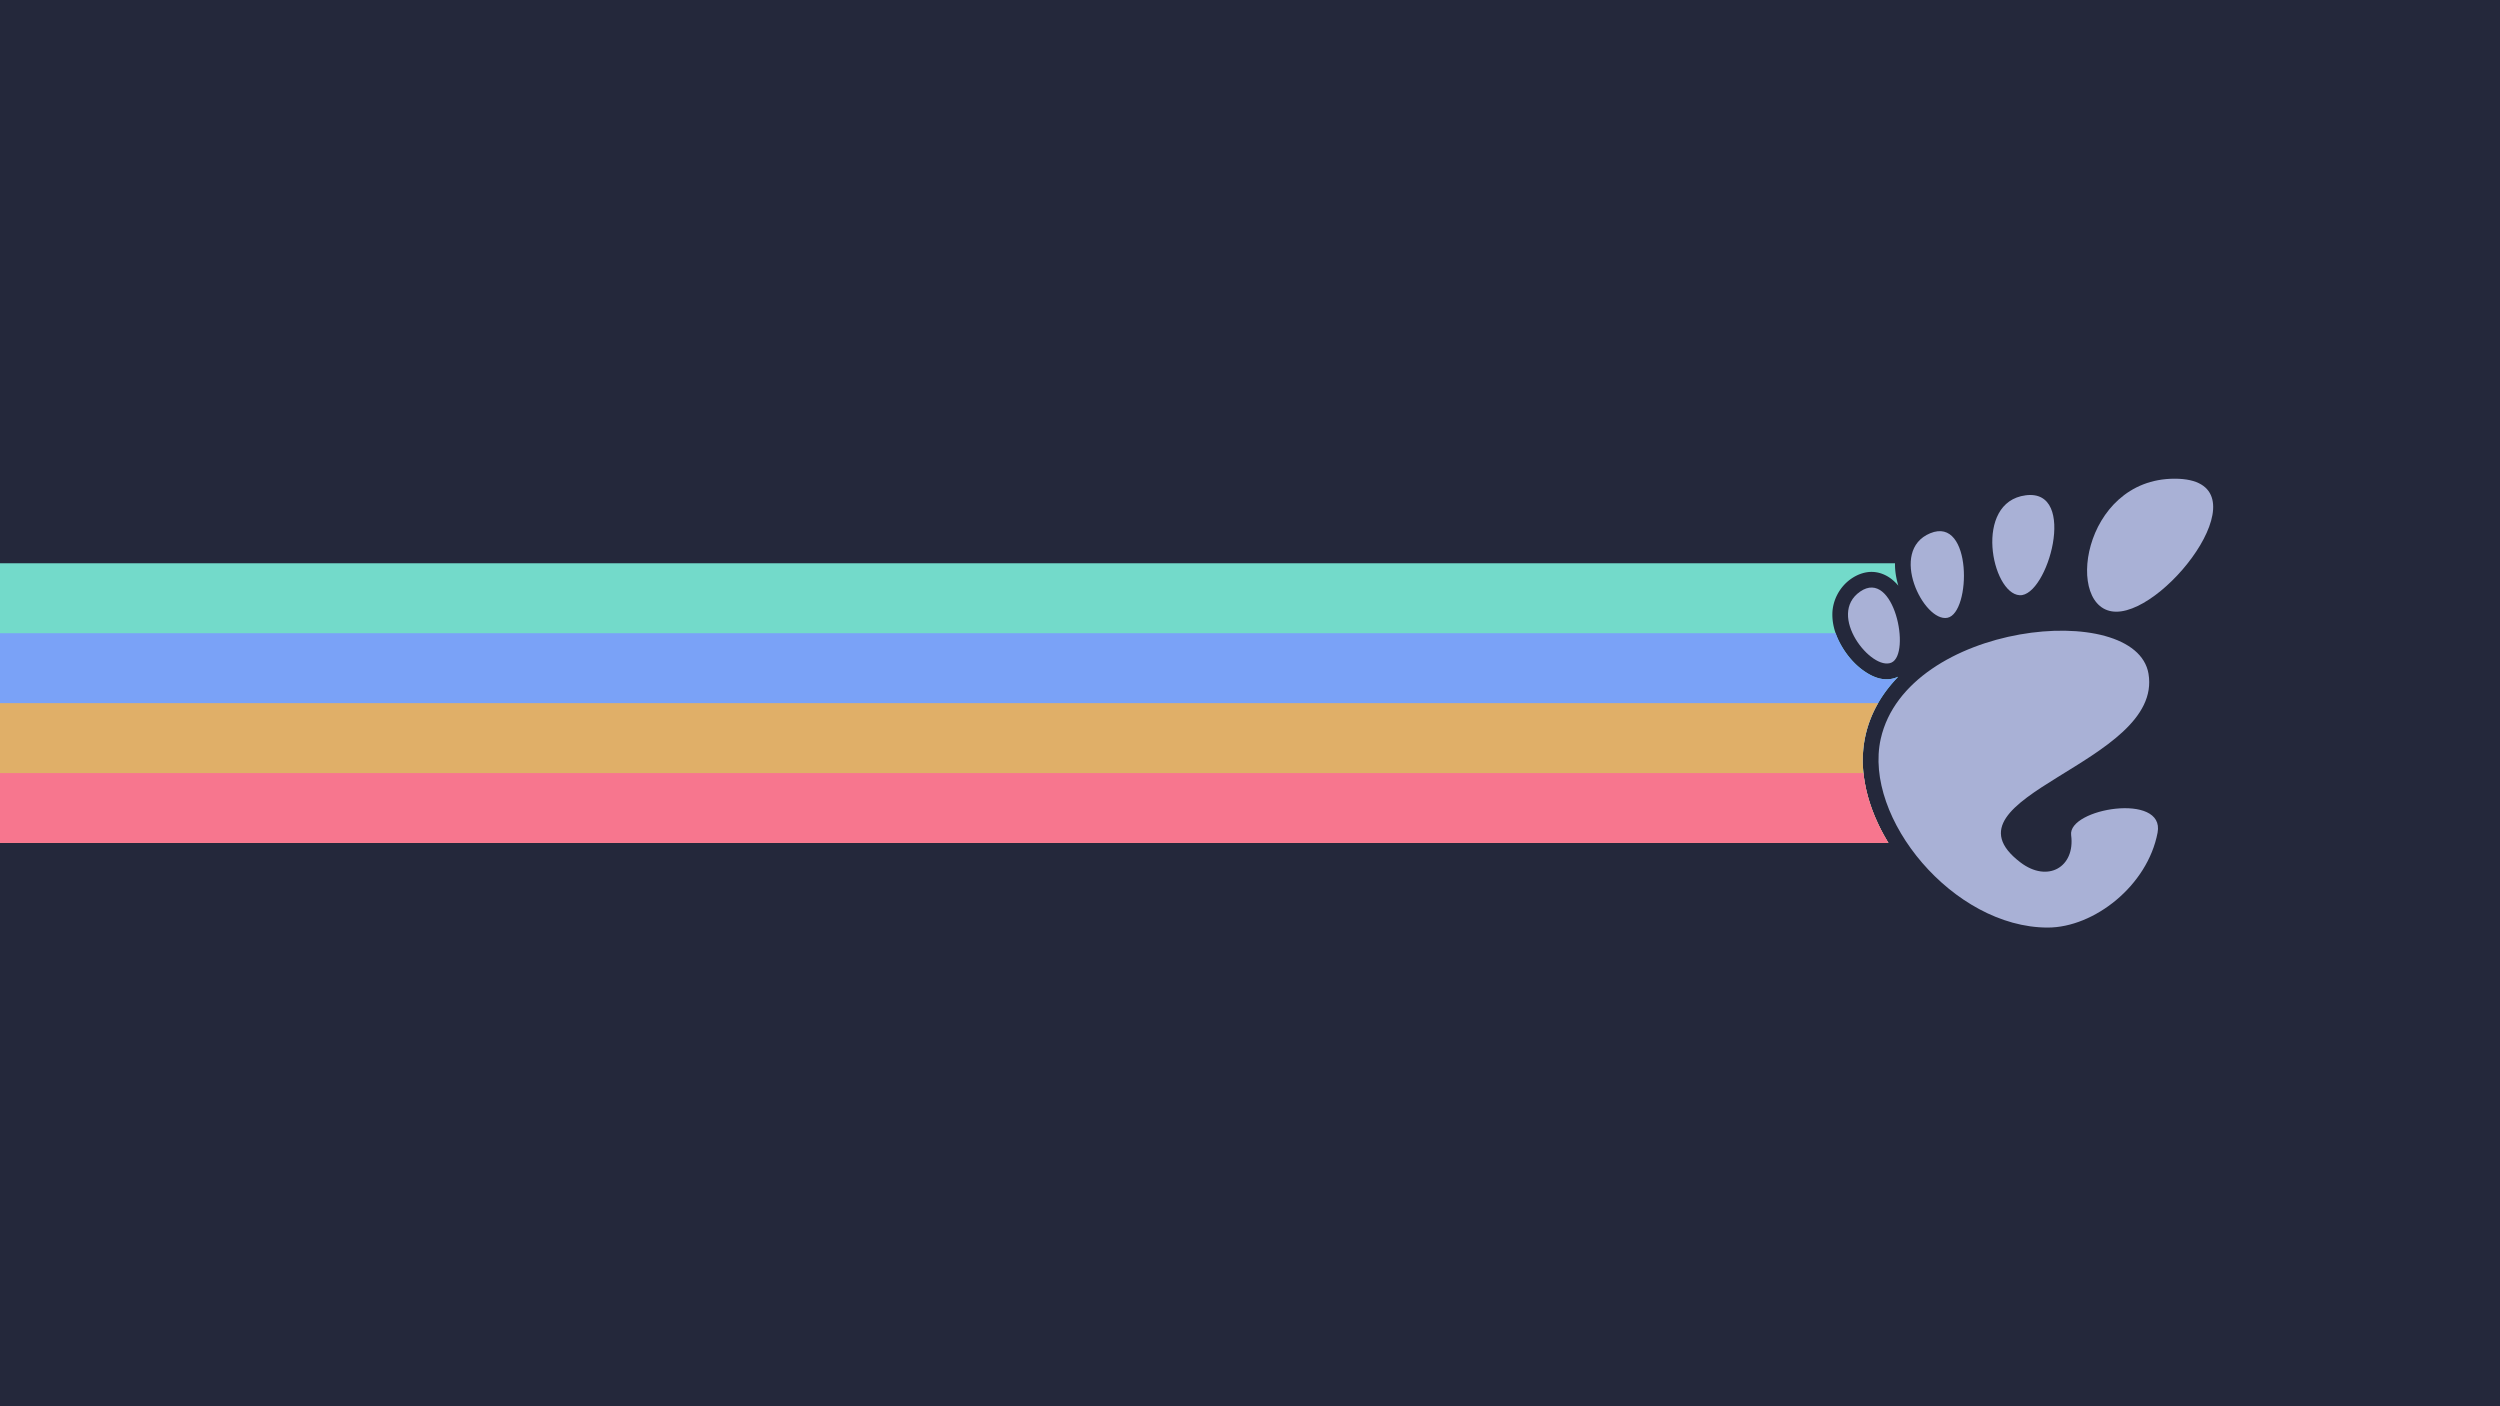
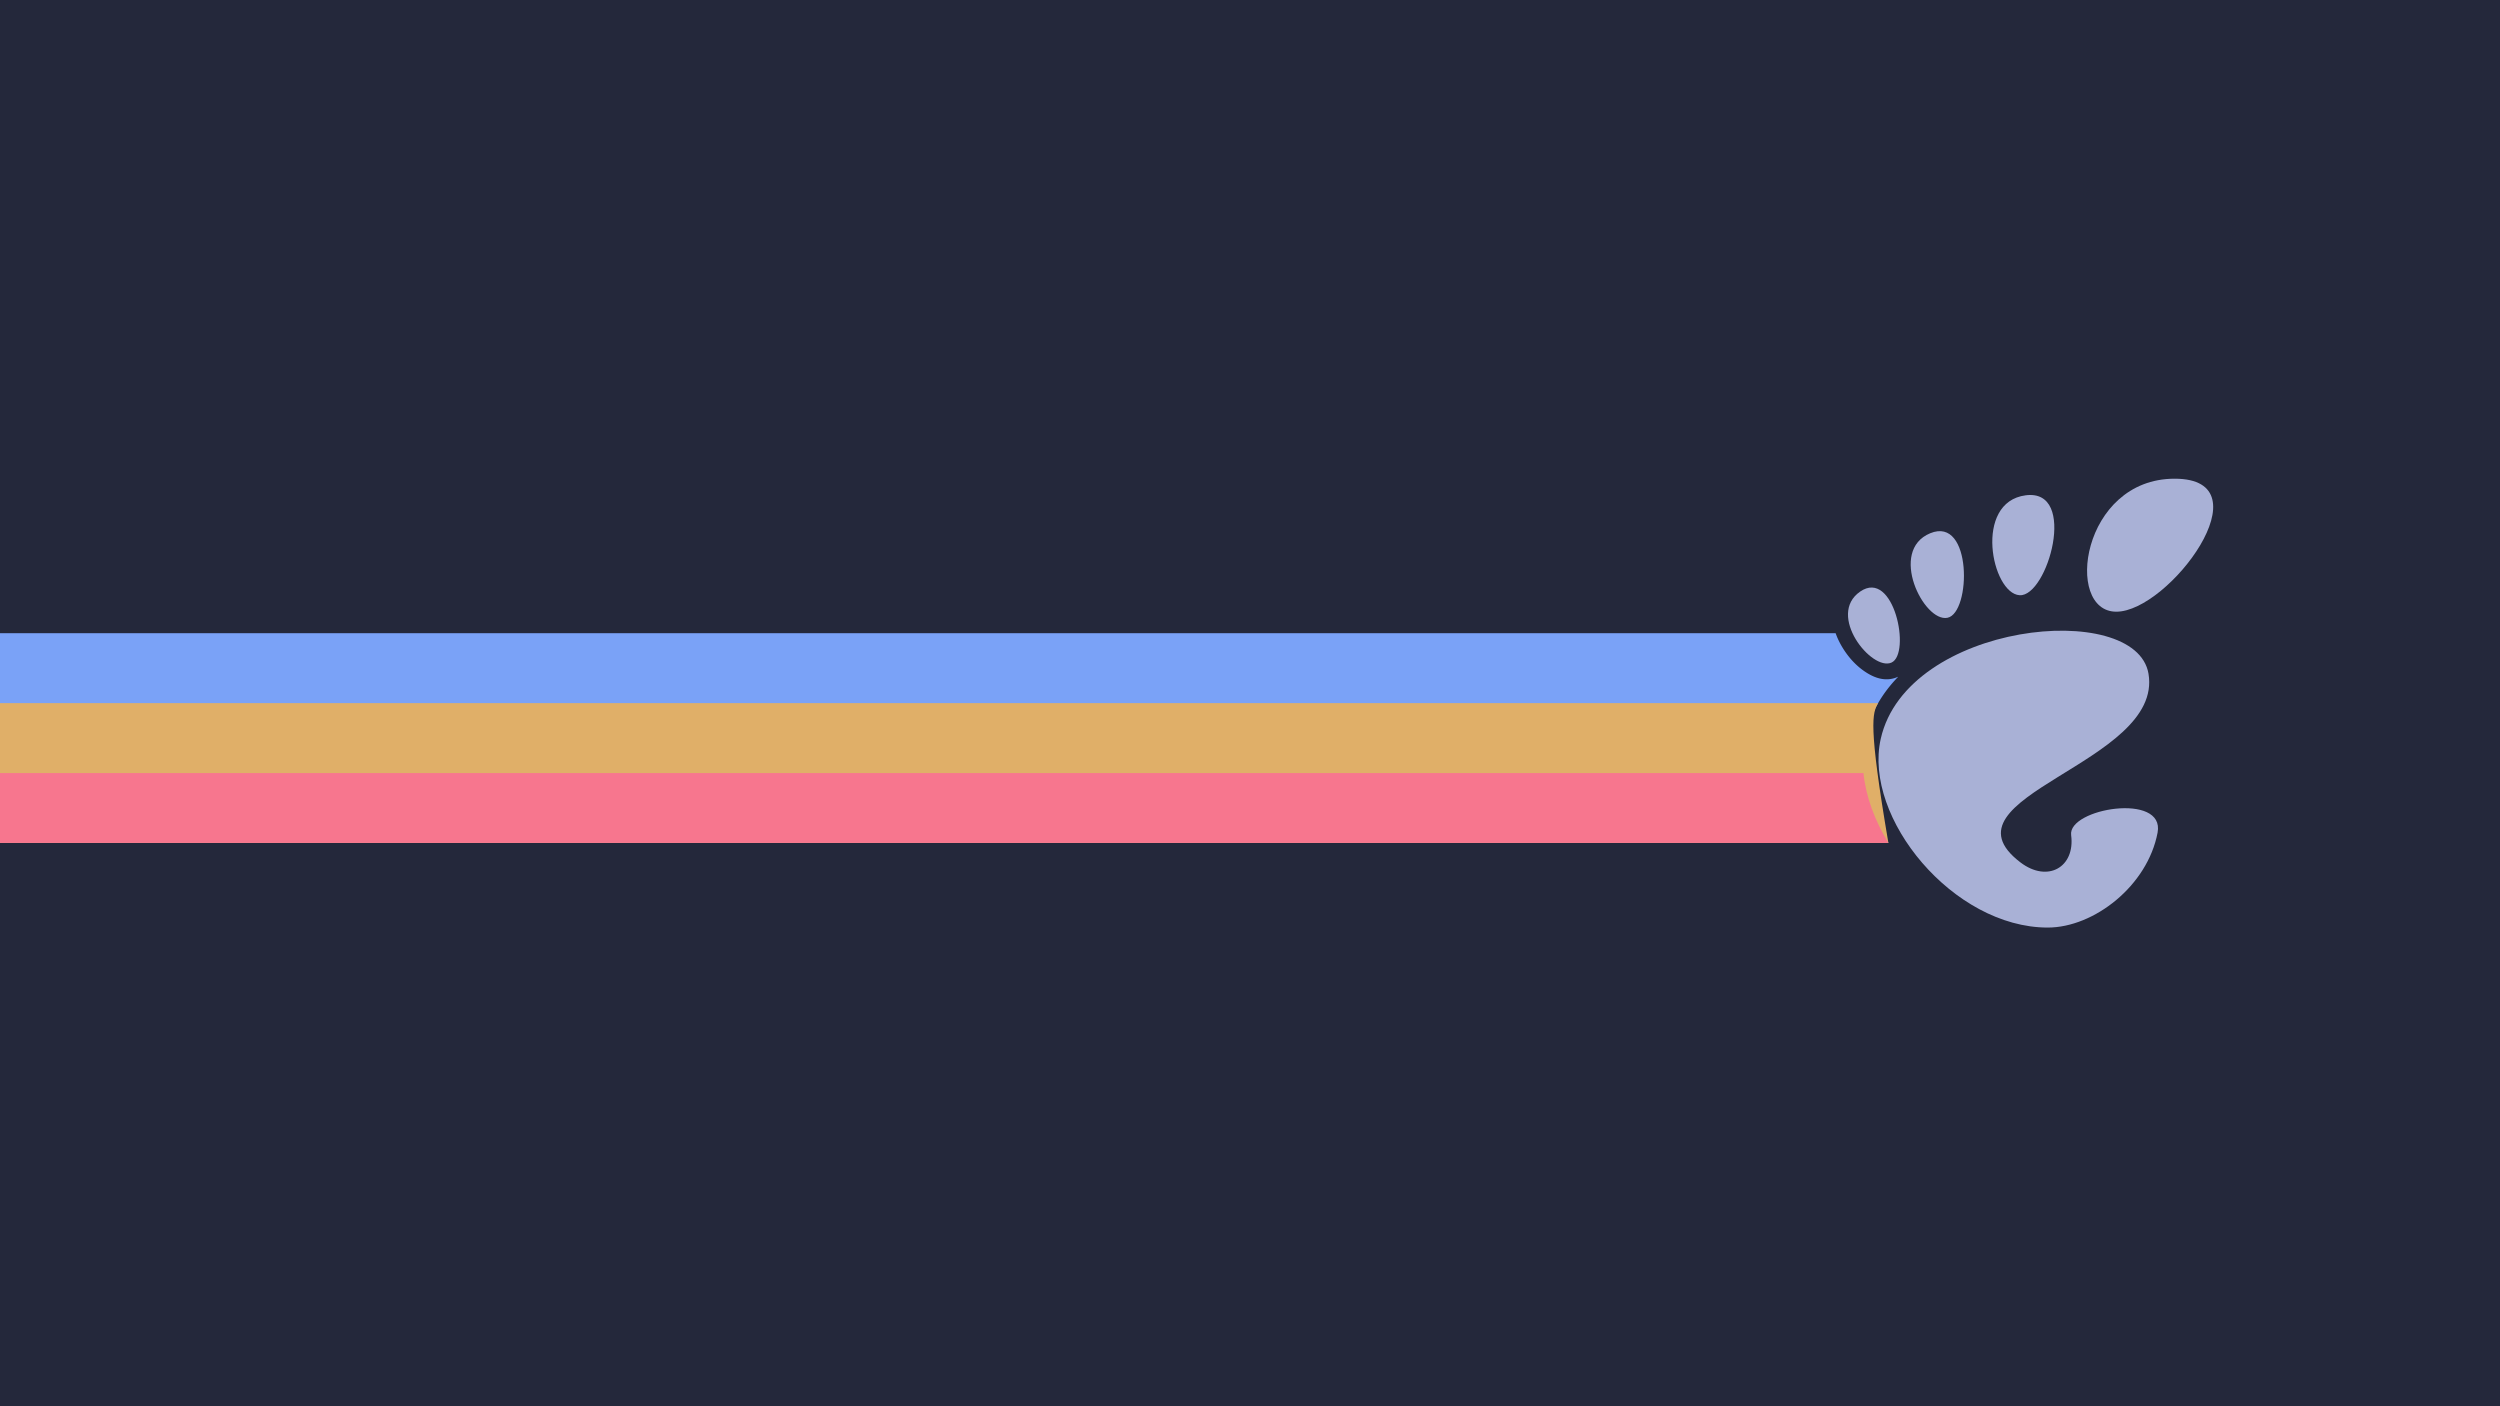
<svg xmlns="http://www.w3.org/2000/svg" xmlns:ns1="http://sodipodi.sourceforge.net/DTD/sodipodi-0.dtd" xmlns:ns2="http://www.inkscape.org/namespaces/inkscape" id="Layer_1" data-name="Layer 1" viewBox="0 0 1920 1080" version="1.1" ns1:docname="gnome_00_scalable.svg" width="1920" height="1080" ns2:version="1.2 (dc2aedaf03, 2022-05-15)" ns2:export-filename="gnome_00_3840x2160.png" ns2:export-xdpi="192" ns2:export-ydpi="192">
  <ns1:namedview pagecolor="#ffffff" bordercolor="#666666" borderopacity="1" objecttolerance="10" gridtolerance="10" guidetolerance="10" ns2:pageopacity="0" ns2:pageshadow="2" ns2:window-width="1670" ns2:window-height="1048" id="namedview11" showgrid="false" fit-margin-top="0" fit-margin-left="0" fit-margin-right="0" fit-margin-bottom="0" ns2:zoom="0.61047079" ns2:cx="929.61041" ns2:cy="578.24224" ns2:window-x="2170" ns2:window-y="32" ns2:window-maximized="1" ns2:current-layer="Layer_1" ns2:document-rotation="0" ns2:snap-intersection-paths="true" ns2:showpageshadow="0" ns2:pagecheckerboard="0" ns2:deskcolor="#d1d1d1" />
  <defs id="defs4">
    <style id="style2">.cls-1{fill:#3ddc84;}</style>
  </defs>
  <title id="title6">Android robot</title>
  <g id="g1689">
    <rect style="fill:#24283b;fill-opacity:1;fill-rule:nonzero;stroke-width:104.97;stroke-linecap:round;stroke-linejoin:round;paint-order:stroke markers fill" id="rect835" width="1920" height="1080" x="-7.4218752e-07" y="5.2734376e-06" />
-     <path style="fill:#73daca;fill-opacity:1;stroke:none;stroke-width:7.663;stroke-linejoin:round;stroke-miterlimit:4;stroke-dasharray:none;stroke-opacity:1;paint-order:stroke markers fill" d="m 0,432.611 v 214.775 h 1450.293 c -15.844,-25.995 -23.711,-55.263 -17.615,-82.541 3.916,-17.539 12.969,-32.527 24.969,-44.912 a 223.345,204.054 0 0 1 0.018,-0.162 c -0.066,0.03 -0.129,0.064 -0.195,0.094 h -0.01 c -9.707,4.271 -18.651,0.391 -25.436,-4.225 -6.785,-4.615 -12.63,-11.059 -17.166,-18.623 -4.536,-7.564 -7.831,-16.333 -7.594,-25.961 0.237,-9.628 5.147,-20.14 14.527,-26.621 4.856,-3.353 10.587,-5.397 16.346,-5.203 h 0 c 5.758,0.194 10.969,2.61 14.859,5.738 1.846,1.485 3.474,3.106 4.93,4.83 -1.647,-5.49 -2.668,-11.284 -2.561,-17.189 z" id="rect2943" />
    <path id="rect2945" style="fill:#7aa2f7;fill-opacity:1;stroke:none;stroke-width:6.78;stroke-linejoin:round;stroke-miterlimit:4;stroke-dasharray:none;stroke-opacity:1;paint-order:stroke markers fill" d="M 0 486.305 L 0 647.387 L 1450.293 647.387 C 1434.449 621.392 1426.582 592.124 1432.678 564.846 C 1436.594 547.307 1445.647 532.319 1457.647 519.934 A 223.345 204.054 0 0 1 1457.664 519.771 C 1457.598 519.802 1457.535 519.836 1457.469 519.865 L 1457.459 519.865 C 1447.752 524.136 1438.808 520.256 1432.023 515.641 C 1425.239 511.025 1419.393 504.581 1414.857 497.018 C 1412.851 493.672 1411.09 490.091 1409.768 486.305 L 0 486.305 z " />
-     <path id="path940" style="fill:#e0af68;fill-opacity:1;stroke:none;stroke-width:5.535;stroke-linejoin:round;stroke-miterlimit:4;stroke-dasharray:none;stroke-opacity:1;paint-order:stroke markers fill" d="M 0 540 L 0 647.387 L 1450.293 647.387 C 1434.449 621.392 1426.582 592.124 1432.678 564.846 C 1434.676 555.898 1438.009 547.614 1442.389 540 L 0 540 z " />
+     <path id="path940" style="fill:#e0af68;fill-opacity:1;stroke:none;stroke-width:5.535;stroke-linejoin:round;stroke-miterlimit:4;stroke-dasharray:none;stroke-opacity:1;paint-order:stroke markers fill" d="M 0 540 L 0 647.387 L 1450.293 647.387 C 1434.676 555.898 1438.009 547.614 1442.389 540 L 0 540 z " />
    <path id="path949" style="fill:#f7768e;fill-opacity:1;stroke:none;stroke-width:3.966;stroke-linejoin:round;stroke-miterlimit:4;stroke-dasharray:none;stroke-opacity:1;paint-order:stroke markers fill" d="M 0 593.693 L 0 647.387 L 1450.293 647.387 C 1439.938 630.397 1432.999 612.012 1431.133 593.693 L 0 593.693 z " />
    <g transform="matrix(2.915,0,0,2.915,1419.264,367.641)" style="fill:#ebdbb2;fill-opacity:1;fill-rule:nonzero;stroke:none;stroke-miterlimit:4" id="g3771">
      <g style="fill:#a9b1d6;fill-opacity:1" id="g3773">
        <path d="M 86.068,0 C 61.466,0 56.851,35.041 70.691,35.041 84.529,35.041 110.671,0 86.068,0 Z" style="fill:#a9b1d6;fill-opacity:1" id="path3775" />
        <path d="M 45.217,30.699 C 52.586,31.149 60.671,2.577 46.821,4.374 32.976,6.171 37.845,30.249 45.217,30.699 Z" style="fill:#a9b1d6;fill-opacity:1" id="path3777" />
        <path d="M 11.445,48.453 C 16.686,46.146 12.12,23.581 3.208,29.735 -5.7,35.89 6.204,50.759 11.445,48.453 Z" style="fill:#a9b1d6;fill-opacity:1" id="path3779" />
        <path d="M 26.212,36.642 C 32.451,35.37 32.793,9.778 21.667,14.369 10.539,18.961 19.978,37.916 26.212,36.642 Z" style="fill:#a9b1d6;fill-opacity:1" id="path3781" />
        <path d="m 58.791,93.913 c 1.107,8.454 -6.202,12.629 -13.36,7.179 C 22.644,83.743 83.16,75.088 79.171,51.386 75.86,31.712 15.495,37.769 8.621,68.553 3.968,89.374 27.774,118.26 52.614,118.26 c 12.22,0 26.315,-11.034 28.952,-25.012 C 83.58,82.589 57.867,86.86 58.791,93.913 Z" style="fill:#a9b1d6;fill-opacity:1" id="path3783" />
      </g>
    </g>
  </g>
</svg>